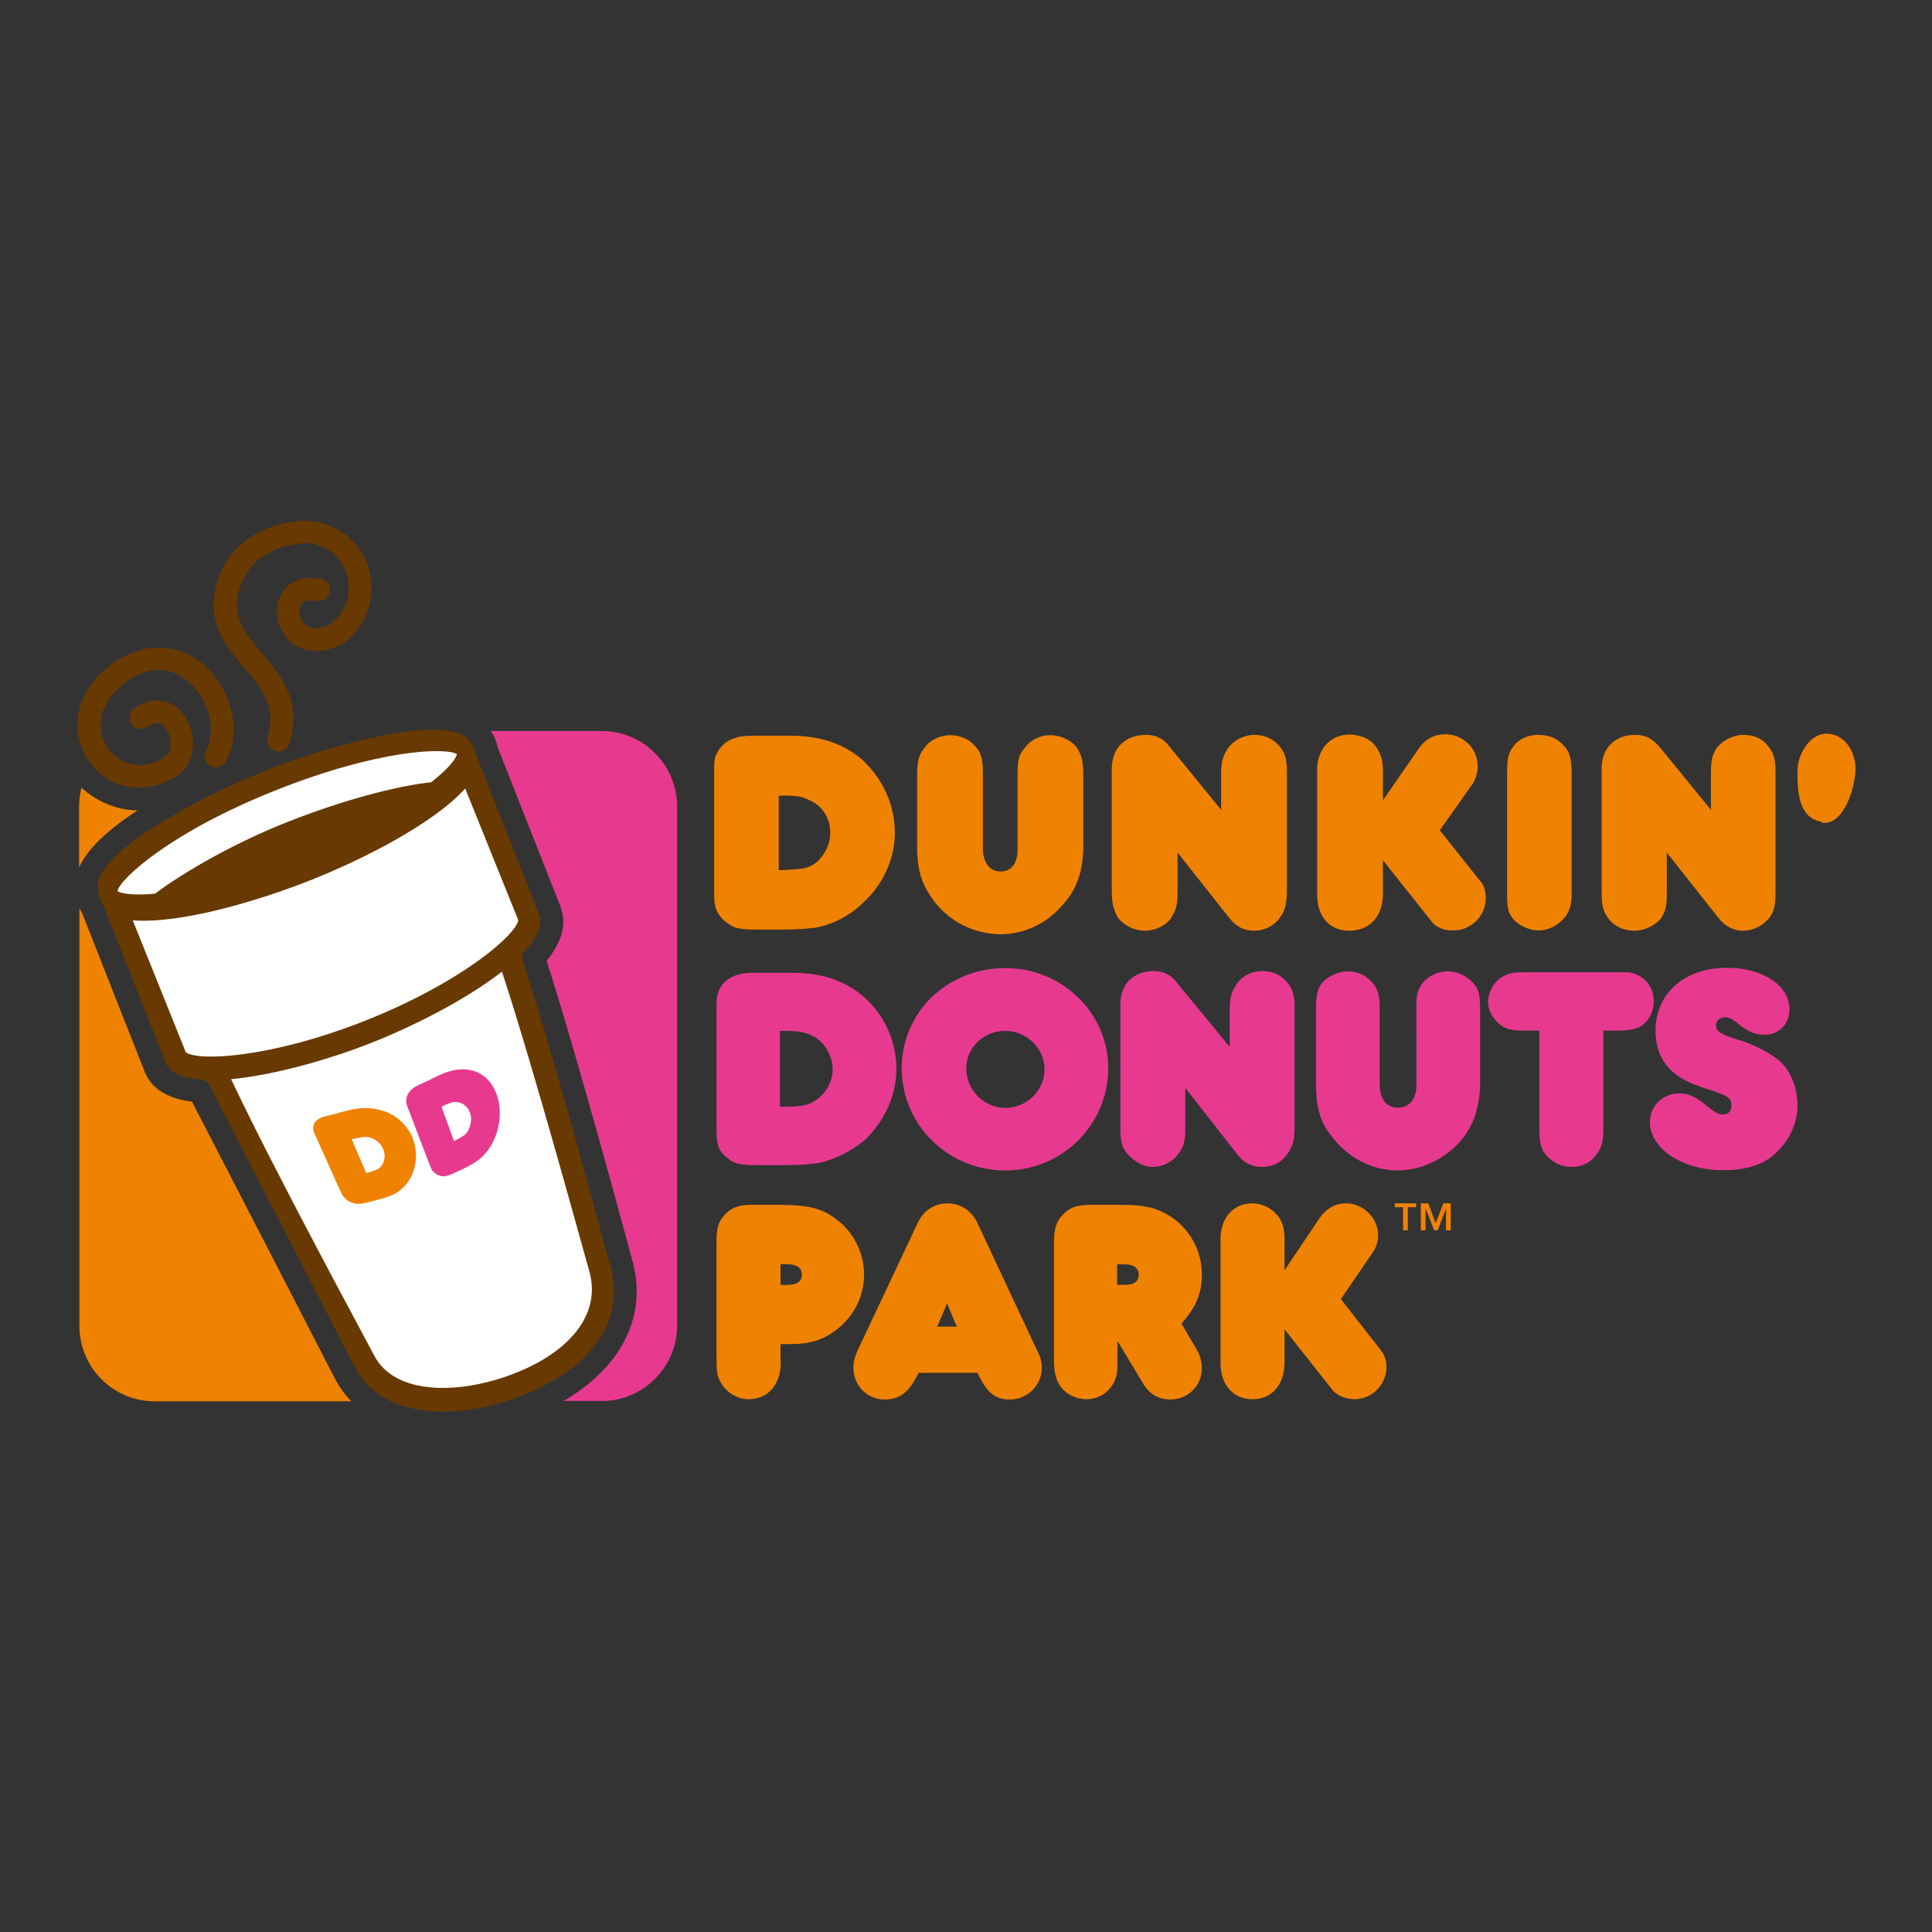
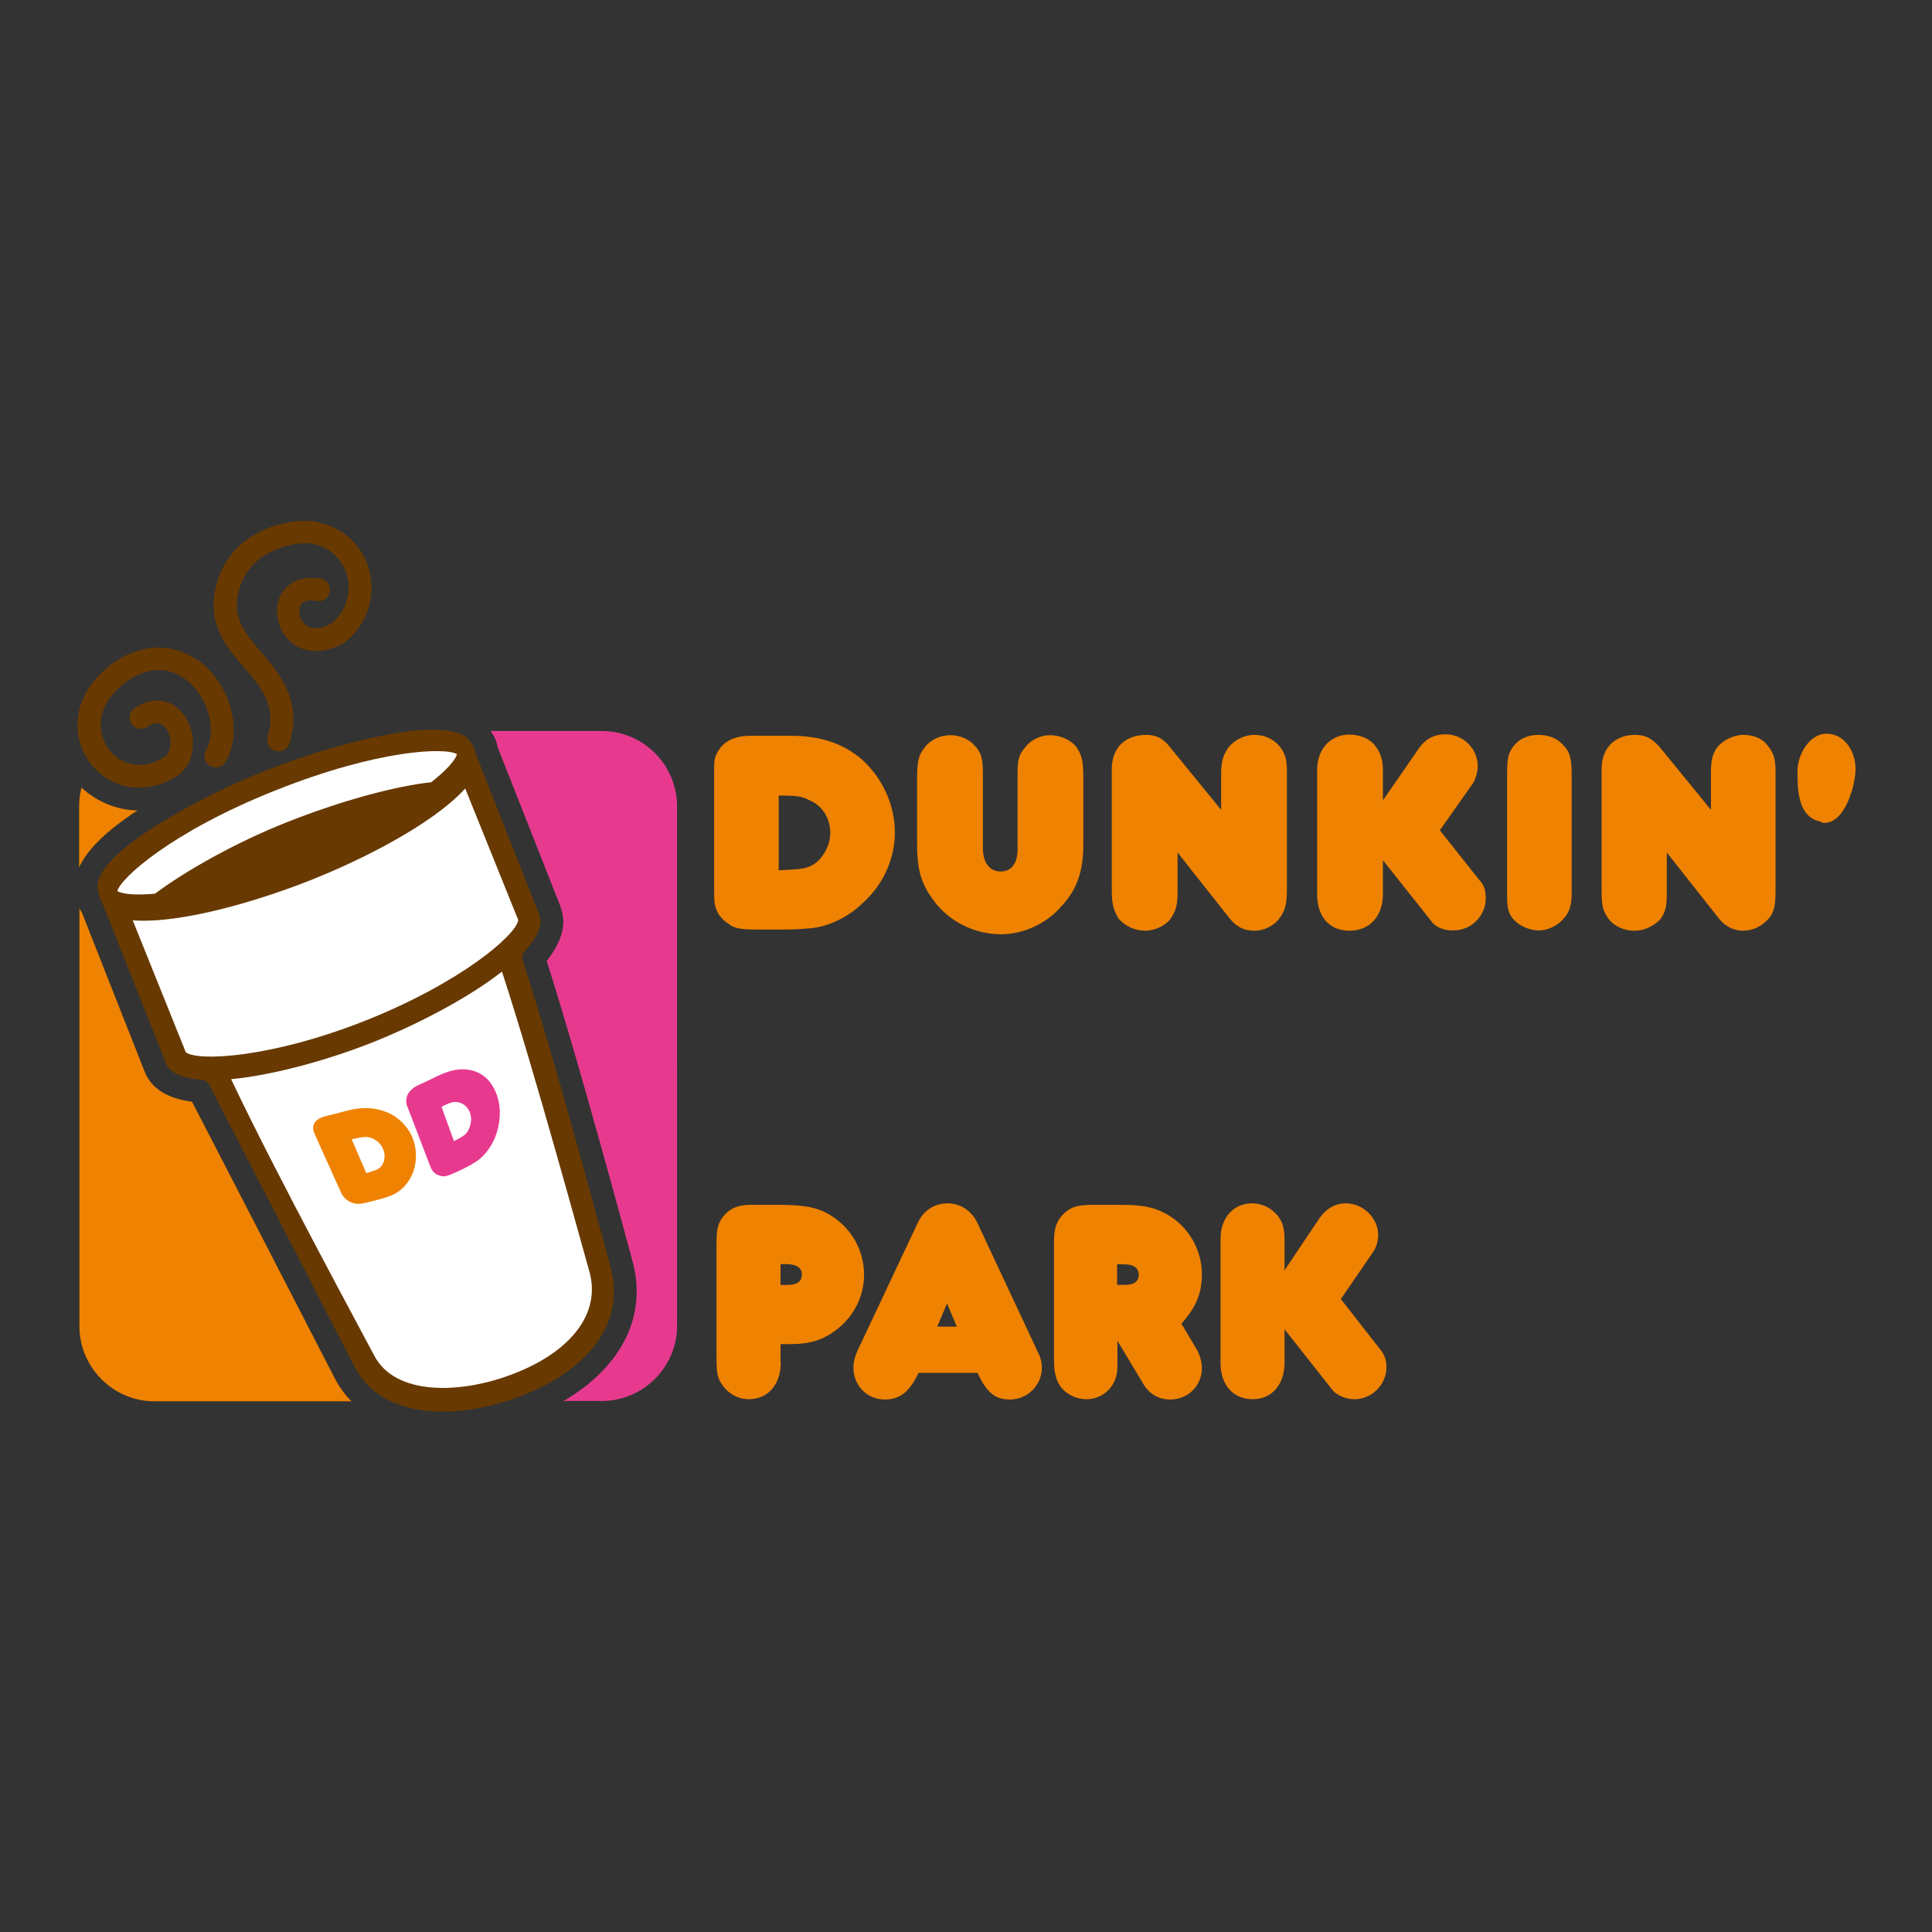
<svg xmlns="http://www.w3.org/2000/svg" version="1.1" id="layer" x="0px" y="0px" viewBox="0 0 652 652" style="enable-background:new 0 0 652 652;" xml:space="preserve">
  <rect x="0" y="0" width="652" height="652" fill="#333333" stroke="none" />
  <style type="text/css">
	.st0{fill-rule:evenodd;clip-rule:evenodd;fill:#EF8200;}
	.st1{fill-rule:evenodd;clip-rule:evenodd;fill:#E73A8F;}
	.st2{fill:#EF8200;}
	.st3{fill:#E73A8F;}
	.st4{fill:#683900;}
	.st5{fill:#FFFFFF;}
</style>
  <g>
    <path class="st0" d="M614.5,277.3c-7.9-1.5-7.9-11.1-7.9-17.1c0-5.6,4.1-12.6,9.8-12.6c6,0,9.8,5.9,9.8,11.9   c0,5.2-3.4,18.2-10.5,18.2C615.2,277.7,614.8,277.7,614.5,277.3 M255.3,313.7c-5.3,0-7.5-0.4-9.4-1.9c-2.3-1.5-3.8-3.3-4.5-5.9   c-0.4-1.5-0.4-2.6-0.4-7.1v-36c0-5.2,0-5.9,0.4-7.4c1.9-4.8,5.7-7.1,12.1-7.1H267c9.8,0,17.7,2.6,24.1,8.2   c6.8,6.3,10.9,15.2,10.9,24.5c0,8.9-4.1,17.8-10.9,23.8c-4.2,4.1-9.8,7.1-15.5,8.2c-2.6,0.4-6.8,0.7-11.3,0.7H255.3z M262.8,293.7   c7.5-0.4,9.4-0.4,12.1-2.2c3-2.2,5.3-6.3,5.3-10.4c0-4.8-2.6-9.3-7.2-11.1c-1.9-1.1-4.1-1.5-8.3-1.5h-1.9V293.7z M315.2,304.1   c-4.1-5.6-5.7-10-5.7-18.9v-23c0-5.9,0.8-7.8,2.6-10c1.9-2.6,5.3-4.1,8.7-4.1c2.6,0,6,1.1,7.9,3.3c2.3,2.2,3,4.5,3,9.3v25.6   c0,4.8,2.3,7.8,6,7.8c3.8,0,5.7-3,5.7-7.4v-26c0-4.8,0.7-6.3,2.6-8.5c1.9-2.6,5.3-4.1,8.3-4.1c3.4,0,6.8,1.5,8.7,3.7   c1.9,2.6,2.6,4.5,2.6,10.4v23c0,8.9-2.3,15.2-7.2,20.4c-5.3,6.3-13.2,9.7-20.7,9.7C328.8,315.2,320.5,311.1,315.2,304.1    M414.7,309.6l-17.3-21.9v13.8c0,4.4-0.8,6.3-2.6,8.9c-1.9,2.2-5.3,3.7-8.3,3.7c-3.4,0-6.8-1.5-9-4.1c-1.5-2.6-2.3-4.4-2.3-9.3   v-41.2c0-7.1,4.5-11.5,11.7-11.5c3,0,5.7,1.1,7.9,4.1l17.3,21.2V261c0-4.1,0.8-6.3,2.3-8.5c1.9-2.6,5.3-4.5,9-4.5   c3,0,6,1.1,8.3,3.7c1.9,2.2,2.6,4.5,2.6,8.5v40.1c0,5.2-0.8,7.4-2.6,9.7c-1.9,2.6-5.3,4.1-8.3,4.1   C419.6,314.1,417,312.6,414.7,309.6 M482.9,310.7l-16.2-20.4v11.5c0,7.4-4.5,12.3-11.3,12.3c-6.8,0-10.9-4.8-10.9-12.3v-42   c0-7,4.5-11.9,10.9-11.9c3,0,6.4,1.1,8.3,3.3c1.9,2.2,3,4.8,3,8.5v10.4l12.1-17.5c2.3-3.3,5.3-4.8,9-4.8c6,0,10.9,4.8,10.9,10.8   c0,1.9-0.7,4.1-1.5,5.6l-11.3,16l13.6,17.1c1.5,1.5,1.9,3.7,1.9,5.9c0,5.9-4.9,10.8-10.9,10.8C487.5,314.1,484.4,313,482.9,310.7    M511.2,310.7c-2.3-2.2-2.6-4.5-2.6-8.9v-40.5c0-5.6,0.4-7.4,2.6-10c1.9-2.2,4.9-3.3,7.9-3.3c3.4,0,6.4,1.1,8.3,3.3   c2.3,2.2,3,4.5,3,10v40.5c0,4.1-1.1,6.7-3,8.5c-1.9,2.2-5.3,3.7-7.9,3.7C516.5,314.1,513.1,312.6,511.2,310.7 M579.8,309.6   l-17.3-21.9v13.8c0,4.4-0.4,6.3-2.3,8.9c-2.3,2.2-5.3,3.7-8.7,3.7c-3.4,0-6.8-1.5-8.7-4.1c-1.9-2.6-2.3-4.4-2.3-9.3v-41.2   c0-7.1,4.5-11.5,11.3-11.5c3.4,0,5.6,1.1,8.3,4.1l17.3,21.2V261c0-4.1,0.4-6.3,1.9-8.5c1.9-2.6,5.7-4.5,9-4.5   c3.4,0,6.4,1.1,8.3,3.7c1.9,2.2,2.6,4.5,2.6,8.5v40.1c0,5.2-0.4,7.4-2.3,9.7c-2.3,2.6-5.3,4.1-8.7,4.1   C585.1,314.1,582,312.6,579.8,309.6" />
-     <path class="st1" d="M255.7,393.2c-5.3,0-7.2-0.4-9-1.5c-2.6-1.9-4.1-3.3-4.5-5.9c-0.4-1.5-0.4-2.6-0.4-7v-36c0-5.6,0-5.9,0.4-7.4   c1.5-4.8,5.7-7.1,11.7-7.1h13.6c9.8,0,17.7,2.6,24.1,8.2c6.8,5.9,10.9,14.9,10.9,24.1c0,9.3-4.1,17.8-10.6,24.1   c-4.5,3.7-10.2,6.7-15.8,7.8c-2.6,0.4-6.4,0.7-11.3,0.7H255.7z M263.2,373.5L263.2,373.5c7.5,0,9.4-0.4,12.1-2.2   c3.4-2.2,5.7-6.3,5.7-10.4c0-4.8-3-9.7-7.2-11.5c-2.3-1.1-4.5-1.5-8.7-1.5l-1.9,0V373.5z M304.3,360.5c0-18.9,15.4-33.8,35-33.8   c19.2,0,34.7,15.2,34.7,33.8c0,19-15.5,34.5-34.7,34.5C319.7,395,304.3,379.4,304.3,360.5 M326.1,360.5c0,7.4,6,13.4,13.2,13.4   s13.2-5.9,13.2-13c0-7.1-6-13-13.2-13C332.2,347.8,326.1,353.4,326.1,360.5 M417.4,389.4L400,367.1v14.1c0,4.4-0.8,6.3-2.6,8.5   c-1.9,2.6-5.3,4.1-8.3,4.1c-3.4,0-6.4-1.9-8.7-4.5c-1.9-2.2-2.3-4.1-2.3-8.9v-41.6c0-6.7,4.5-11.1,11.3-11.1c3,0,5.7,1.1,7.9,4.1   l17.7,21.5v-12.6c0-4.5,0.8-6.3,2.3-8.5c1.9-3,5.3-4.5,8.7-4.5c3.4,0,6,1.1,8.3,3.7c1.9,2.2,2.6,4.5,2.6,8.5v40.1   c0,5.2-0.8,7.1-2.6,9.7c-1.9,2.6-4.9,4.1-8.3,4.1C422.6,393.9,419.6,392.4,417.4,389.4 M449.4,383.5c-4.1-5.2-5.3-10-5.3-18.6v-23   c0-6.3,0.4-7.8,1.9-10c2.3-2.6,5.7-4.1,8.7-4.1c3,0,6,1.1,7.9,3.3c2.3,2.2,3,4.5,3,8.9v26c0,4.8,2.3,7.8,6,7.8c4.1,0,6.4-3,6.4-7.4   V340c0-4.8,0.4-5.9,2.3-8.5c1.9-2.2,4.9-3.7,8.3-3.7c3,0,6.4,1.5,8.3,3.7c2.3,2.2,2.6,4.5,2.6,10v23.4c0,8.9-2.3,15.2-6.8,20.4   c-5.3,5.9-13.2,9.7-21.1,9.7C463,395,454.7,390.6,449.4,383.5 M521.4,389.4c-1.5-2.2-1.9-4.1-1.9-8.5l0-33.1h-6   c-3.8,0-6-0.7-7.9-2.6c-2.3-2.2-3.4-4.5-3.4-7.1c0-3.7,2.6-7.8,5.7-8.9c2.3-1.1,3-1.1,12.1-1.1h21.8h5.7h1.9   c5.3,0.7,8.7,4.8,8.7,9.7c0,3-1.1,5.9-3.4,7.8c-1.5,1.5-4.5,2.2-8.3,2.2l-5.3,0v32.7c0,4.1-0.4,6.3-1.9,8.5c-1.9,3-4.9,4.8-8.7,4.8   C526.6,393.9,523.6,392,521.4,389.4 M556.8,378.7c0-5.6,4.5-9.7,9.8-9.7c2.6,0,4.9,0.7,7.9,3c4.5,3.7,5.3,4.1,7.2,4.1   c1.5,0,2.6-1.1,2.6-3c0-1.5-0.4-2.2-1.5-3c-0.8-0.4-1.1-0.7-4.5-1.9c-1.9-0.7-3.8-1.1-5.3-1.8c-9.8-3.3-14.3-9.7-14.3-18.6   c0-12.6,9.8-21.2,24.1-21.2c12.1,0,21.1,5.9,21.1,14.1c0,4.8-3.4,8.5-8.3,8.5c-3,0-5.3-0.7-9-3.7c-2.3-1.9-3.4-2.2-4.5-2.2   c-1.5,0-3,1.1-3,2.6c0,2.2,1.5,3,6.8,4.8c5.7,1.5,10.9,4.5,13.9,6.7c4.2,3.3,6.8,9.3,6.8,15.6c0,5.6-2.3,11.1-6.4,15.2   c-4.1,4.5-10.2,6.7-18.5,6.7C567.7,395,556.8,387.6,556.8,378.7" />
    <path class="st2" d="M263.5,459.8c0,7.4-4.3,12.4-10.8,12.4c-3.6,0-7-1.9-9-4.9c-1.7-2.6-1.9-3.7-1.9-10.3V419   c0-4.7,0.7-6.8,2.9-9.2c2.2-2.3,4.8-3.2,8.8-3.2h9c10.5,0,15,1.2,19.9,5c5.8,4.4,9.2,11.3,9.2,18.6s-3.5,14.2-9.5,18.7   c-4.4,3.3-8.8,4.7-15.1,4.7h-3.6V459.8z M263.5,433.6c5.2,0.3,7.1-0.7,7.1-3.6c0-2.2-2-3.4-5.2-3.4h-2V433.6z" />
    <path class="st2" d="M298.6,472.3c-6,0-10.6-4.7-10.6-10.8c0-1.8,0.5-3.8,1.4-5.7l20.4-43.3c1.9-4,5.6-6.4,9.9-6.4   c4.4,0,8.1,2.4,10.1,6.5l20.5,43.8c0.9,1.7,1.3,3.5,1.3,5.2c0,5.9-4.9,10.7-10.8,10.7c-5,0-7.9-2.4-10.9-9h-19.9   C307,469.6,303.8,472.3,298.6,472.3 M322.9,447.7l-3.3-7.8l-3.3,7.8H322.9z" />
    <path class="st2" d="M403.5,454.8c1.4,2.2,2.1,4.7,2.1,6.9c0,6-4.7,10.6-10.7,10.6c-3.8,0-6.9-1.8-8.9-5l-8.9-14.8v8.9   c0,6.2-4.6,10.8-10.5,10.8c-3.2,0-6.5-1.5-8.4-3.9c-1.8-2.2-2.5-5.1-2.5-9.2V419c0-4.7,1-7.3,3.5-9.6c2.4-2.2,4.6-2.8,9.8-2.8h9   c5.3,0,7.6,0.3,10.5,1c10.1,2.8,17.1,11.9,17.1,22.5c0,6.3-1.9,11-6.9,16.6L403.5,454.8z M377,433.6h0.9h1.5   c3.2,0.1,4.9-1.1,4.9-3.4s-1.8-3.6-5-3.5c-0.5,0-1.3,0-2.3-0.1V433.6z" />
    <path class="st2" d="M445.3,411.1c2.2-3.2,5.3-5,8.9-5c5.9,0,10.9,5,10.9,10.7c0,2-0.6,4.1-1.7,5.7l-10.9,15.9l13.3,17   c1.4,1.7,2.1,3.6,2.1,5.9c0,6-4.9,10.9-10.8,10.9c-3,0-6-1.3-7.5-3.2l-16.1-20.4v11.2c0,7.5-4.3,12.4-10.7,12.4   c-6.7,0-10.9-4.8-10.9-12.3v-41.8c0-7.1,4.3-12,10.7-12c3.1,0,6.1,1.4,8.1,3.6c2,2.2,2.8,4.6,2.8,8.5v10.5L445.3,411.1z" />
-     <path class="st2" d="M484.5,412.8l2.6-6.7h2.5v9.1H488v-7.4h0l-2.8,7.4H484l-2.9-7.4h0v7.4h-1.6v-9.1h2.5L484.5,412.8z    M477.9,407.4h-2.8v7.8h-1.6v-7.8h-2.8v-1.3h7.2V407.4z" />
    <path class="st2" d="M46.4,273.5c-7.3-0.1-14-3.2-18.9-7.7c-0.5,2-0.8,4.2-0.8,6.4v20.5C29.5,286.6,36,280.3,46.4,273.5" />
    <path class="st2" d="M64.8,371.8c-8.4-1.1-13.8-4.5-16-10.2c0,0-20.9-52.9-21.1-53.5c-0.4-0.6-0.7-1.1-0.9-1.7v141.1   c0,14,11.4,25.4,25.3,25.4h66.5c-2.3-2.3-4.2-5-5.8-8.1C112.8,464.7,72,385.7,64.8,371.8" />
    <path class="st3" d="M203.2,246.7h-37.6c0,0.1,0.1,0.1,0.1,0.2c0.7,0.9,1.2,1.9,1.6,2.9c0.3,0.8,0.5,1.6,0.7,2.5   c18.2,46.1,20.7,52.6,21.1,53.5v0c0,0,0,0.1,0.1,0.2c0,0,0-0.1-0.1-0.1c0.6,1.6,1,3.3,1,5.1c0,4.2-1.9,8.6-5.6,13.3   c4.5,14.2,13,42.3,27.9,97.4l0.8,2.9c0-0.1,0-0.1-0.1-0.2c5.8,18.9-2.9,36.7-22.9,48.4h12.9c13.9,0,25.4-11.4,25.4-25.4V272.1   C228.5,258.2,217.1,246.7,203.2,246.7" />
    <path class="st4" d="M125.1,249.1L125.1,249.1c-10.8,2.3-23.6,6.3-35.3,10.9c-11.6,4.6-23.7,10.5-33.1,16.2   c-16.6,9.7-25.2,18.6-23.6,24.4c0.1,0.2,0.1,0.3,0.1,0.5c0.1,0.7,0.2,1.2,0.4,1.8c0.1,0.4,0.4,0.8,0.7,1.3c0.1,0.2,0.2,0.4,0.3,0.7   L56,358.8c1.3,3.2,5.3,5.1,12,5.6c1.1,0.1,2.1,0.7,2.6,1.7l49,95c9.4,18.7,36.3,18.1,57.3,9.6c23.6-9.5,34.4-26,28.9-44   c0,0-0.8-3-0.8-3c-15.7-58.2-24.2-86.2-28.6-99.5c-0.4-1.1-0.1-2.3,0.7-3.2c4.5-5,6.2-9.1,4.9-12.3c0,0-21.3-53.9-21.3-53.9   c-0.1-0.2-0.1-0.5-0.2-0.7c-0.1-0.6-0.2-1.1-0.4-1.5c-0.2-0.5-0.5-1-0.9-1.6c-0.1-0.1-0.2-0.3-0.3-0.4   C156.1,245.4,143.7,244.8,125.1,249.1" />
    <path class="st4" d="M83.2,182.2L83.2,182.2c-6,4.4-9.8,10.9-10.9,18.7c-1.5,10.8,4.6,18.1,10.1,24.4c5.9,6.9,11,12.9,7.9,23.3   c-0.3,1-0.2,2,0.3,2.9c0.5,0.9,1.3,1.6,2.3,1.9c2,0.6,4.2-0.5,4.8-2.5c4.4-14.4-3.2-23.3-9.3-30.5c-5.8-6.8-9.3-11.3-8.3-18.4   c0.8-5.8,3.5-10.4,7.9-13.7c6.4-4.7,14.7-5.3,16.8-4.9c9,1.5,11.6,8.2,12.4,11.1c0.5,1.9,0.6,3.8,0.3,5.8c-0.5,4-2.5,7.6-5.7,10.1   c0,0-0.1,0.1-0.1,0.1c-3.8,2-6.9,2-8.9,0c-1.9-1.8-2.2-4.6-1.4-6.2c0.7-1.5,2.6-2,5.4-1.5c1,0.2,2,0,2.9-0.6   c0.8-0.6,1.4-1.5,1.6-2.5c0.4-2.1-1-4.1-3.1-4.4c-6.1-1.1-11.2,1-13.5,5.6c-2.4,4.8-1.2,11.1,2.8,15.2c4.6,4.4,11.4,4.8,18.2,1.1   l0.5-0.3c7.4-5.6,10.7-15,8.5-24.1c-2.2-8.9-9.3-15.3-18.6-16.8C102,175.3,91.6,176,83.2,182.2" />
    <path class="st4" d="M38.4,223.6c-7.7,5.5-11.3,12.1-12.1,18.4c-0.7,5.5,0.8,10.7,3.6,14.8c5.8,8.4,18,12.8,30.1,4.9   c0,0,0.2-0.1,0.2-0.1c6.3-4.8,6.1-14.4,2-20.2c-4-5.6-10.6-6.6-16.8-2.4c-1.7,1.2-2.2,3.5-1,5.3c0.6,0.8,1.4,1.4,2.4,1.6   c1,0.2,2,0,2.9-0.6c3.6-2.4,5.3-0.9,6.3,0.5c1.2,1.6,1.7,4,1.5,6.1c-0.2,1.5-0.8,2.7-1.7,3.4c-8.4,5.4-15.8,2.4-19.4-2.9   c-4.1-6-3.6-15.3,6.6-22.6c10.1-6.9,17.5-2.6,21,0.6c6.6,6,9.1,16.5,5.5,22.9c-1,1.8-0.4,4.2,1.5,5.2c0.9,0.5,1.9,0.6,2.9,0.3   c1-0.3,1.8-0.9,2.3-1.8c5.4-9.6,2.3-23.8-7-32.3C60.2,216.9,48.8,216.5,38.4,223.6" />
    <path class="st5" d="M145.5,264c-12.4,1.3-30.8,6.4-48.5,13.4c-17.7,7-34.7,16.7-44.7,24.2c-6.9,0.6-11.2,0.1-12.7-0.9   c1.1-4.3,18.1-19.9,53.2-33.9c35.1-14,57.6-14.6,61.4-12.3C153.8,256.3,151,259.7,145.5,264" />
    <path class="st5" d="M198.7,428.4c4.7,15.2-6.9,27.9-24.6,34.9c-18.5,7.4-40.9,7.8-47.9-6c-2.4-4.7-33.2-61.3-48.2-93.1   c15.4-1.5,34.1-7,47.9-12.5c13.8-5.5,31.3-14.3,43.5-23.8C180.4,361.4,197.2,423.3,198.7,428.4" />
    <path class="st5" d="M123.4,344.4c-32.3,12.8-56.9,13.8-60.7,10.7l-17.9-44.5c16.6,1.2,42.6-6.7,59.6-13.4   c17-6.7,41.4-18.8,52.6-31.1l17.9,44.4C174.3,315.4,155.8,331.5,123.4,344.4" />
    <path class="st0" d="M136.3,379.4L136.3,379.4c-1.7-1.9-3.9-3.4-6.4-4.3c-4.1-1.5-8.3-1.5-13.1-0.2c-2.2,0.6-4.4,1.2-6.6,1.7   c-3.1,0.7-4.7,2.2-4.5,4.5c0.1,0.7,0.2,1,1.3,3.4c2.4,5.4,4.9,10.8,7.3,16.2c0.9,2,1.1,2.5,1.6,3.1c0.9,1.1,1.9,1.8,3.3,2.2   c1.2,0.4,2.3,0.4,4.7-0.2c1.4-0.3,2.8-0.7,4.3-1.1c2.1-0.6,3.9-1.2,5-1.8c2.4-1.3,4.4-3.5,5.6-5.9c1.9-3.9,2.1-8.6,0.5-12.8   C138.7,382.5,137.6,380.8,136.3,379.4 M128.8,393.4c-0.9,1.1-1.6,1.5-5.2,2.5c-1.6-3.8-3.3-7.6-4.9-11.4c0.3-0.1,0.6-0.2,0.9-0.2   c1.6-0.4,2.7-0.6,3.7-0.6v0c0.2,0,0.4,0,0.6,0c2.4,0.3,4.5,1.9,5.4,4.1C130.1,389.7,129.9,391.9,128.8,393.4" />
    <path class="st1" d="M165.2,365L165.2,365c-1.5-1.8-3.5-3.1-5.7-3.7c-3.7-1-7.5-0.3-12,1.9c-2,1-4.1,2-6.1,2.9   c-2.9,1.3-4.4,3.2-4.3,5.7c0,0.7,0.1,1,1.1,3.5c2.1,5.5,4.2,11,6.3,16.5c0.8,2.1,1,2.6,1.4,3.2c0.7,1,1.7,1.6,3,1.9   c1.1,0.2,2.1,0,4.3-1c1.3-0.6,2.7-1.2,4-1.9c2-1,3.6-2,4.6-2.8c2.2-1.8,4.1-4.5,5.3-7.4c1.8-4.5,2.1-9.7,0.7-13.9   C167.2,368,166.3,366.4,165.2,365 M158,381.5c-0.8,1.4-1.5,1.9-4.8,3.6c-1.4-3.9-2.8-7.7-4.2-11.6c0.3-0.1,0.5-0.2,0.8-0.4   c1.5-0.7,2.5-1.1,3.4-1.2c0.2,0,0.4,0,0.5,0c2.2,0,4.1,1.4,4.9,3.6C159.3,377.3,159,379.6,158,381.5" />
  </g>
</svg>